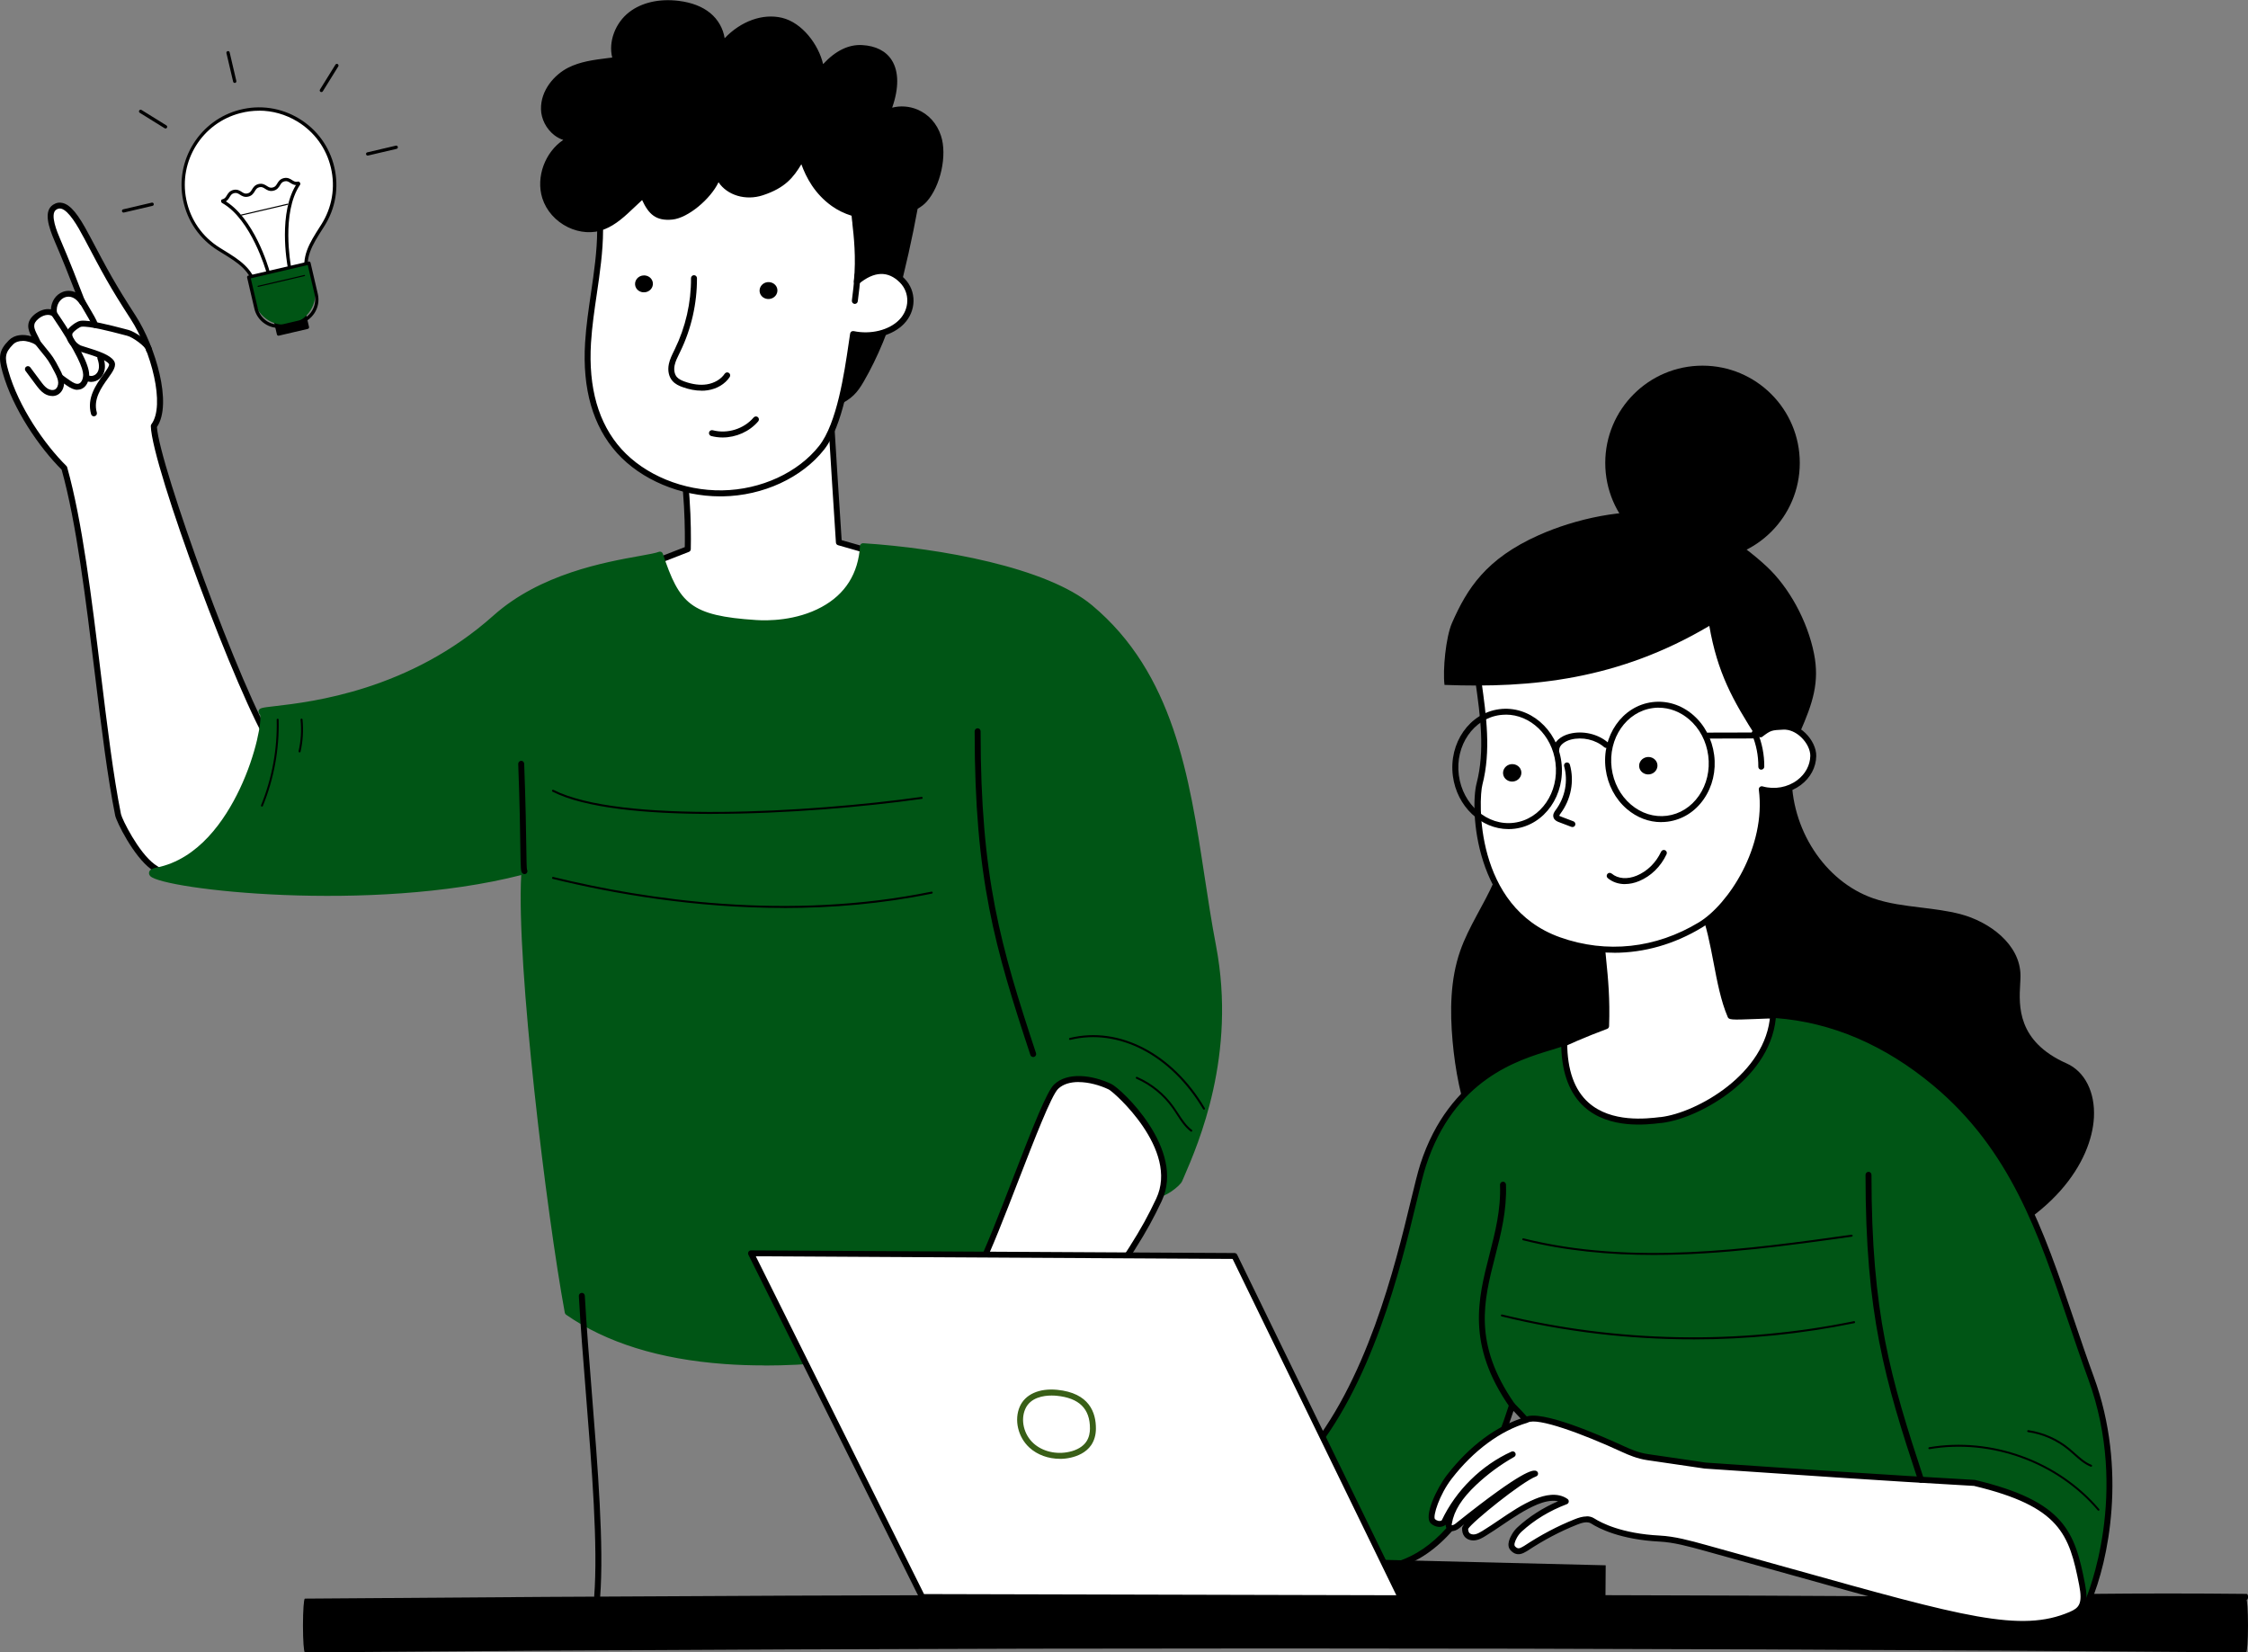
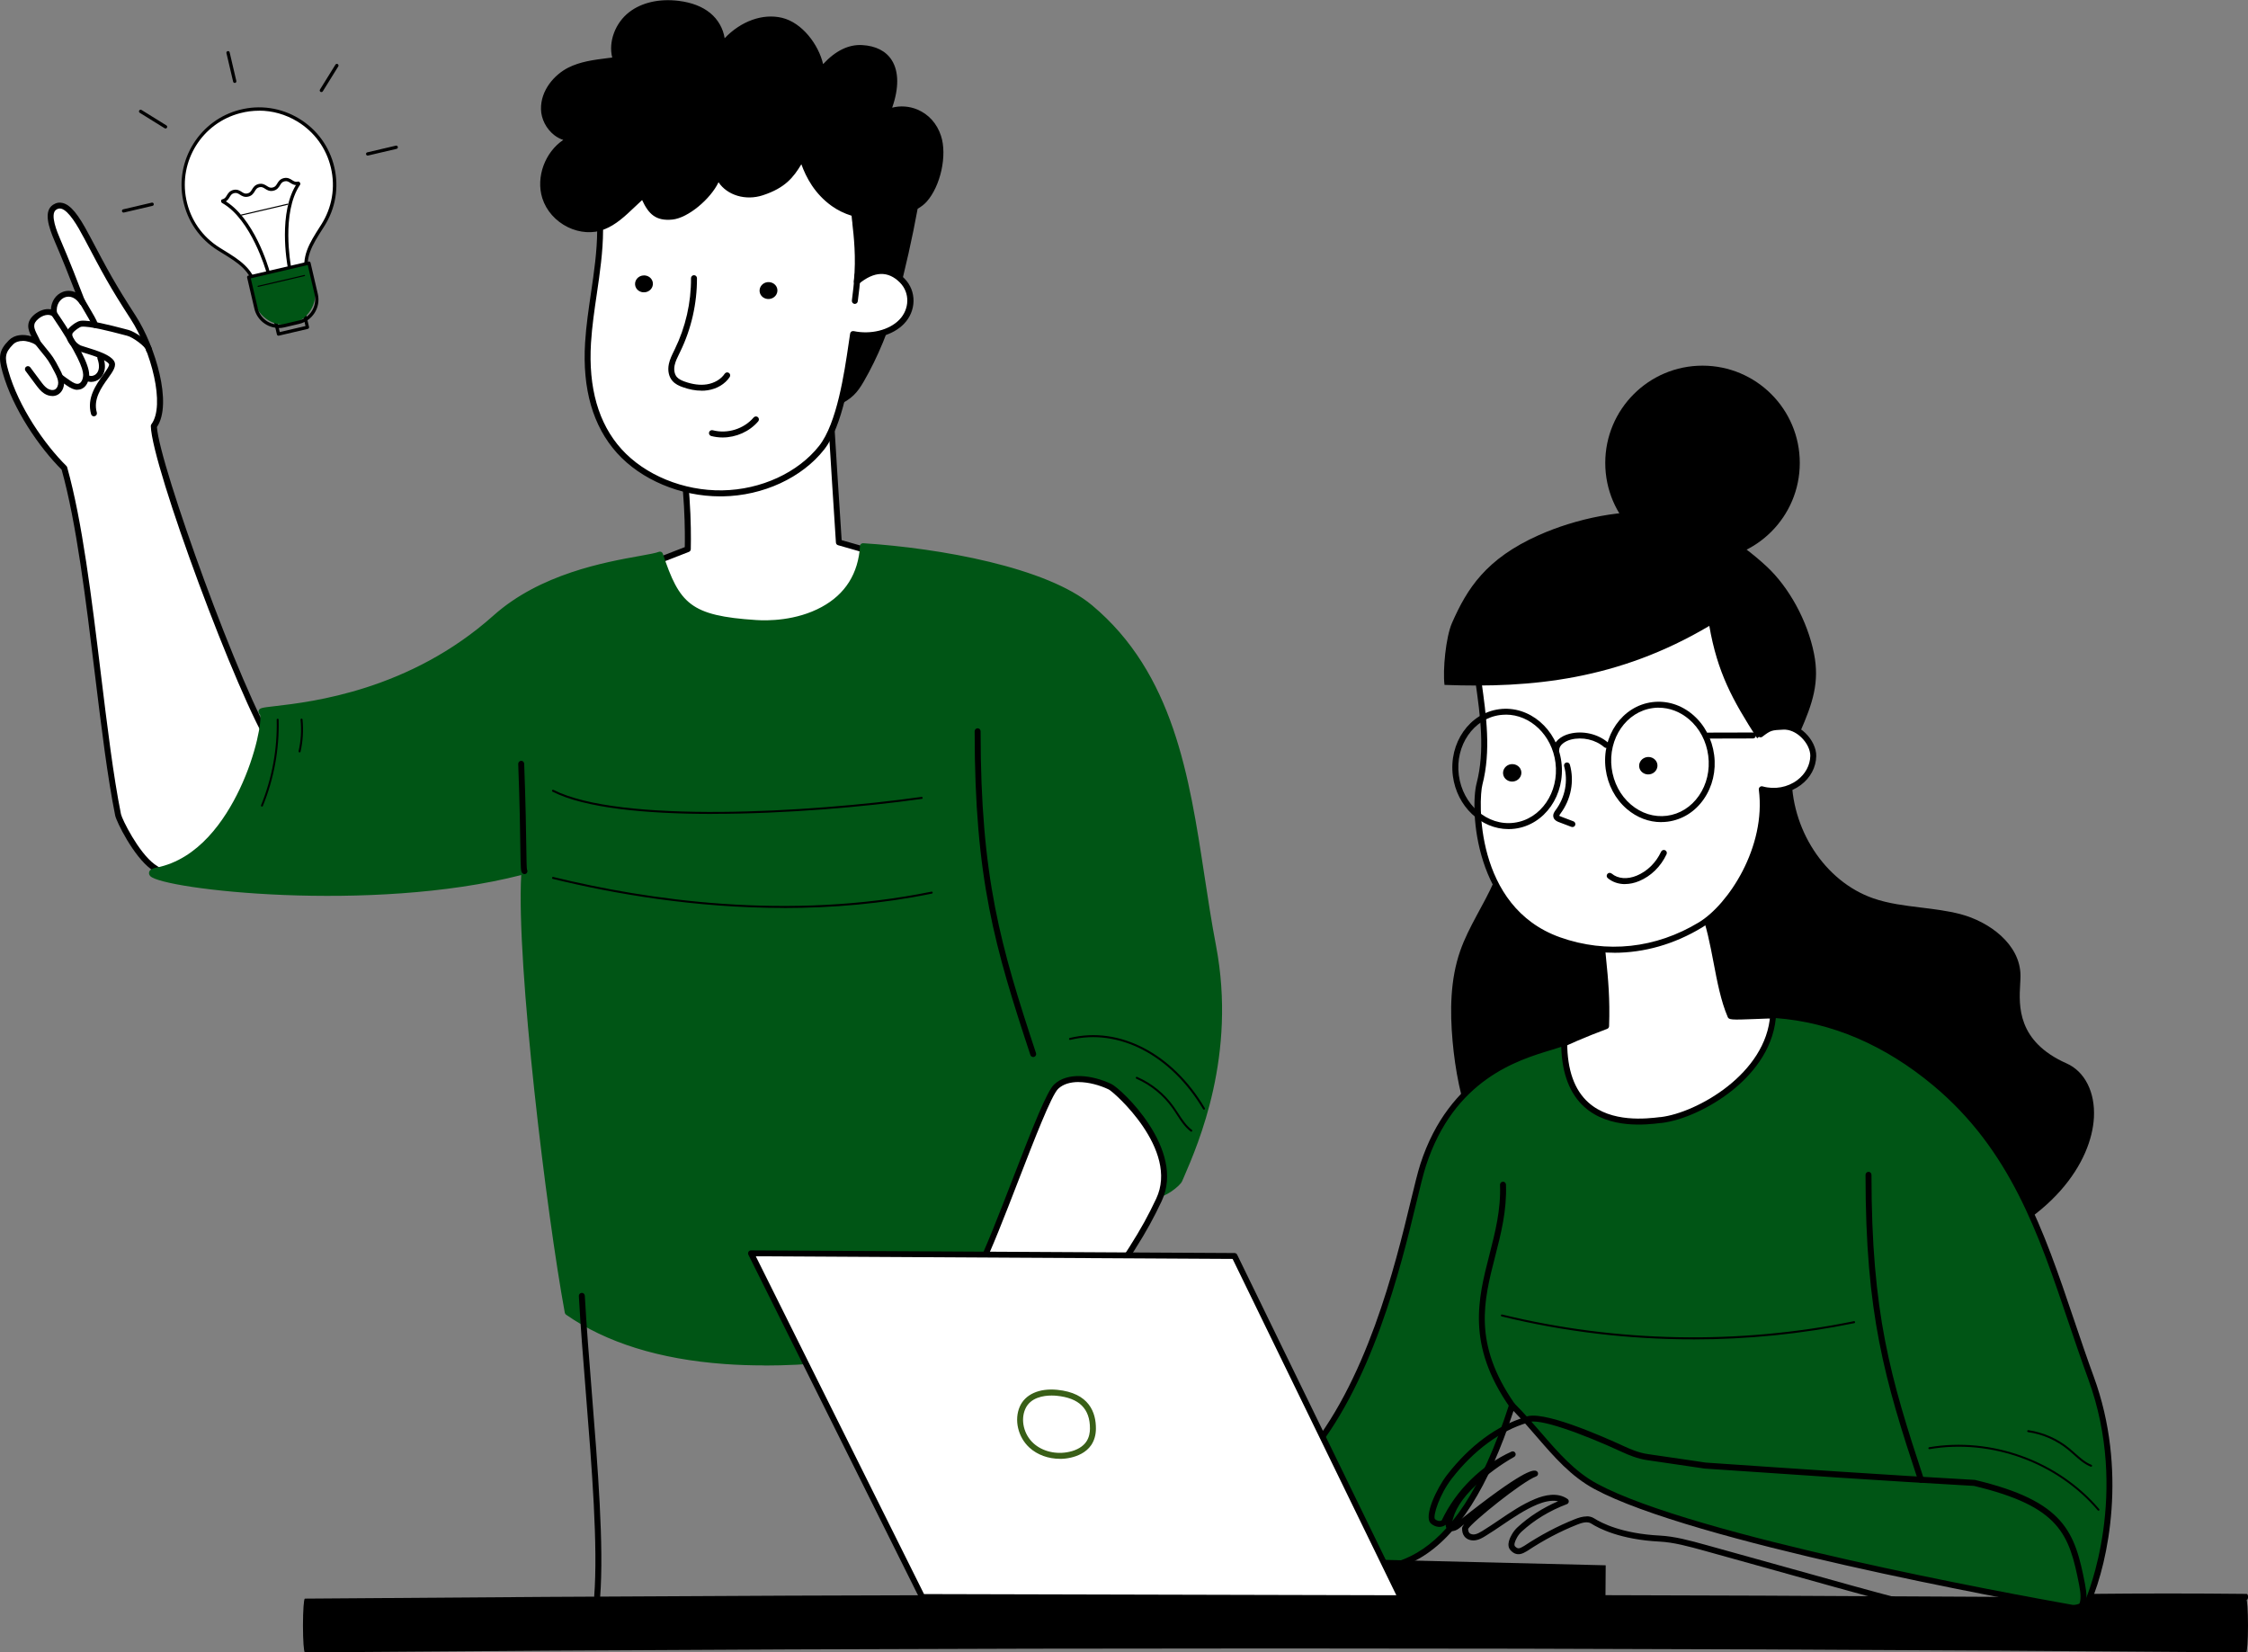
<svg xmlns="http://www.w3.org/2000/svg" id="Layer_2" data-name="Layer 2" viewBox="0 0 400.08 294.05">
  <rect x="0" y="0" width="400.08" height="294.05" fill="#808080" stroke="none" />
  <defs>
    <style>
      .cls-1 {
        fill: #fff;
      }

      .cls-2 {
        fill: #395f17;
      }

      .cls-3 {
        fill: #005515;
      }
    </style>
  </defs>
  <g id="OBJECTS">
    <g>
      <g>
        <g>
          <path class="cls-1" d="M120.76,78.53c2,8.59,1.63,19.19,1.63,19.19l-7.78,3.02s-4.77,19.61,25.29,13.6c5.84-1.17,22.75-14.01,22.75-14.01l-13.37-3.82s-1.28-19.43-1.79-29.09c-7.03,3.27-18.3,8.47-26.73,11.11Z" />
          <path d="M129.65,116.02c-5.8,0-10.08-1.41-12.77-4.21-4.34-4.52-2.85-10.92-2.78-11.19.04-.17.16-.31.32-.37l7.45-2.89c.04-1.9.13-11.15-1.63-18.7-.06-.27.09-.54.36-.63,8.72-2.72,20.84-8.37,26.66-11.08.16-.07.35-.06.5.03.15.09.25.25.26.43.46,8.81,1.59,25.97,1.77,28.71l13.01,3.72c.19.06.34.21.38.41.04.2-.04.4-.2.52-.69.53-17.07,12.93-22.96,14.1-3.86.77-7.32,1.16-10.36,1.16ZM115.08,101.13c-.22,1.21-.89,6.34,2.58,9.95,3.84,3.99,11.29,4.91,22.15,2.74,4.91-.98,18.18-10.67,21.68-13.27l-12.34-3.53c-.22-.06-.37-.25-.38-.48-.01-.19-1.22-18.53-1.75-28.31-5.97,2.78-17.22,7.97-25.62,10.65,1.87,8.47,1.54,18.75,1.54,18.85,0,.21-.14.4-.34.48l-7.51,2.92ZM122.39,97.72h0,0Z" />
        </g>
        <g>
          <path d="M102.34,24.45c-2.75.66-5.49-2.12-5.54-5.06-.05-2.94,2.01-5.6,4.54-6.89,2.53-1.29,5.45-1.44,8.3-1.85-1.07-2.85.28-6.28,2.65-8.1,2.37-1.83,5.49-2.26,8.41-1.9,1.91.23,3.84.81,5.35,2.06,1.51,1.24,2.54,3.25,2.46,5.39,2.55-3.21,6.66-5.37,10.53-4.44,3.88.93,6.8,5.66,7.09,8.92,1.89-2.31,4.35-4.22,7.26-4.06,5.76.31,7.06,5.21,4.47,11.51,3.07-1.51,7.64-.19,9.1,4.27,1.09,3.32-.13,8.6-2.44,11.2-.4.45-.98.89-1.69,1.29-.9,4.93-2.02,10.09-3.72,16.6-1.23,4.7-3.35,9.91-5.84,14.2-1.17,2.02-2.08,2.99-4.44,4.09-.13-2.04-2.26-3.05-2.59-5.08-.41-2.5,1.2-4.69-.3-6.91-2.87-4.21-4.82-8.83-5.73-13.57-.75-3.89-.78-7.99,1.06-11.58.65-1.28,1.59-2.48,2.72-3.51-.51-1.01-.9-2.04-1.22-3.05-1.69,2.9-2.92,4.89-7.15,6.28-3.09,1.01-6.75-.22-7.79-3.16-.66,2.97-5.27,7.16-8.18,7.46-2.9.29-3.99-1.04-5.16-3.83-2.58,2.28-4.51,4.61-7.13,5.61-4.02,1.52-8.99-.99-10.32-5.22-1.33-4.23,1.23-9.36,5.32-10.66Z" />
          <path d="M148.82,72.21c-.09,0-.19-.02-.27-.07-.15-.09-.25-.25-.26-.42-.06-.9-.6-1.6-1.18-2.34-.6-.78-1.22-1.58-1.4-2.69-.18-1.08-.01-2.07.15-3.03.22-1.34.42-2.5-.37-3.66-2.92-4.3-4.88-8.93-5.82-13.77-.92-4.77-.56-8.66,1.11-11.92.62-1.21,1.5-2.38,2.55-3.39-.25-.53-.48-1.08-.7-1.67-1.41,2.35-2.89,4.22-6.86,5.52-3.09,1.01-6.35-.02-7.88-2.32-1.42,2.99-5.43,6.36-8.2,6.64-2.94.3-4.25-.97-5.4-3.47-.44.4-.86.8-1.27,1.19-1.76,1.67-3.41,3.24-5.49,4.03-2,.76-4.36.61-6.45-.41-2.2-1.07-3.86-2.95-4.56-5.15-1.2-3.82.53-8.25,3.73-10.38-.55-.17-1.09-.46-1.6-.85-1.43-1.11-2.34-2.88-2.37-4.63-.06-3.36,2.38-6.12,4.83-7.37,2.15-1.09,4.56-1.4,6.89-1.69.32-.04.64-.08.96-.12-.71-2.78.52-6.15,3.02-8.08,2.23-1.72,5.35-2.43,8.8-2.01,2.33.29,4.22,1.02,5.62,2.17,1.39,1.14,2.3,2.75,2.57,4.48,2.89-3.04,6.78-4.45,10.21-3.63,3.6.86,6.51,4.79,7.31,8.24,2.2-2.38,4.53-3.52,6.94-3.39,2.42.13,4.25,1.06,5.28,2.69,1.27,2.01,1.29,4.98.07,8.45,1.45-.38,3.06-.27,4.51.34,1.98.84,3.47,2.49,4.18,4.67,1.13,3.45-.06,8.92-2.55,11.72-.4.45-.94.87-1.61,1.27-.96,5.24-2.13,10.46-3.68,16.39-1.26,4.82-3.41,10.04-5.9,14.33-1.17,2.02-2.13,3.12-4.68,4.31-.07.03-.15.05-.22.05ZM142.75,27.44s.04,0,.06,0c.21.02.38.17.45.37.35,1.11.74,2.08,1.19,2.98.11.21.06.47-.12.63-1.09.99-1.99,2.15-2.61,3.36-1.55,3.04-1.88,6.71-1.01,11.24.91,4.7,2.81,9.2,5.65,13.37,1.02,1.51.78,2.99.54,4.43-.15.88-.3,1.78-.15,2.69.14.84.65,1.51,1.2,2.21.51.65,1.03,1.33,1.27,2.17,1.84-.96,2.61-1.9,3.59-3.57,2.44-4.21,4.55-9.33,5.79-14.06,1.56-6,2.74-11.26,3.71-16.56.03-.16.12-.29.26-.37.66-.37,1.2-.78,1.56-1.18,2.23-2.51,3.34-7.6,2.33-10.68-.61-1.88-1.89-3.31-3.58-4.02-1.57-.66-3.36-.64-4.78.06-.2.1-.43.06-.6-.09-.16-.15-.21-.39-.13-.59,1.49-3.62,1.64-6.66.43-8.58-.85-1.35-2.34-2.09-4.44-2.2-2.33-.13-4.62,1.17-6.82,3.87-.14.17-.36.23-.57.17-.21-.06-.35-.24-.37-.46-.26-2.92-2.93-7.56-6.69-8.46-3.38-.81-7.3.86-9.99,4.25-.14.18-.38.25-.6.17-.21-.08-.35-.29-.35-.52.07-1.85-.8-3.76-2.26-4.97-1.24-1.03-2.95-1.68-5.08-1.94-3.17-.39-6.01.25-8.02,1.8-2.34,1.81-3.41,5.03-2.48,7.5.06.15.04.32-.04.46-.08.14-.22.23-.38.26-.53.08-1.06.14-1.59.21-2.34.3-4.56.57-6.54,1.58-2.15,1.1-4.3,3.5-4.25,6.41.03,1.44.78,2.9,1.96,3.81.92.71,1.96.97,2.93.74.28-.07.56.1.63.37.08.28-.08.56-.35.65-3.8,1.2-6.22,6.05-4.98,9.99.61,1.93,2.07,3.57,4.01,4.52,1.84.89,3.88,1.03,5.61.37,1.88-.71,3.39-2.15,5.14-3.81.58-.55,1.19-1.13,1.84-1.7.13-.11.3-.16.47-.12.17.04.3.15.37.31,1.11,2.64,2.04,3.77,4.61,3.5,2.71-.27,7.1-4.29,7.71-7.04.05-.23.25-.4.49-.41.24-.02.45.13.53.35.98,2.77,4.47,3.7,7.13,2.83,4.13-1.35,5.27-3.32,6.86-6.04.1-.16.27-.26.46-.26Z" />
        </g>
        <g>
          <path class="cls-1" d="M106.8,40.96c0-.15,0-.3,0-.46.18-.05.35-.11.53-.17,2.63-1,4.56-3.32,7.13-5.61,1.17,2.78,2.26,4.12,5.16,3.83,2.9-.29,7.52-4.49,8.18-7.46,1.04,2.94,4.71,4.17,7.79,3.16,4.23-1.39,5.46-3.38,7.15-6.28.92,2.9,2.42,5.99,5.59,8.26,1.16.83,2.42,1.4,3.72,1.75.05.57.1,1.12.16,1.65.22,1.95.73,6.2.28,10.49,3.29-2.73,6.02-2.27,8.06-.21,2.04,2.07,1.88,5.33-.12,7.37-2,2.03-5.51,2.81-8.6,2.15-.8,5.2-1.99,15.61-5.61,20.21-3.84,4.89-10.63,8.03-17.66,8.14-7.02.12-14.09-2.79-18.38-7.55-4.86-5.41-5.95-12.56-5.54-19.26.41-6.7,2.13-13.31,2.15-20.03Z" />
          <path d="M128.16,88.33c-7.05,0-14.05-2.94-18.36-7.72-4.27-4.75-6.18-11.36-5.67-19.65.18-2.94.62-5.9,1.04-8.77.54-3.68,1.1-7.48,1.11-11.23,0-.15,0-.31,0-.46,0-.23.16-.44.38-.5.16-.05.33-.1.49-.16,1.88-.71,3.39-2.15,5.14-3.81.58-.55,1.19-1.13,1.84-1.7.13-.11.3-.16.47-.12.17.04.3.15.37.31,1.11,2.64,2.03,3.77,4.61,3.5,2.71-.27,7.1-4.29,7.71-7.04.05-.23.25-.4.49-.41.24-.02.45.13.53.35.98,2.77,4.47,3.7,7.13,2.83,4.13-1.35,5.27-3.32,6.86-6.04.11-.18.31-.28.52-.26.21.02.38.17.45.37.73,2.29,2.08,5.62,5.4,7.99,1.05.75,2.24,1.31,3.55,1.67.21.06.37.25.39.47.05.64.1,1.16.16,1.63v.13c.22,1.83.64,5.45.38,9.29,2.83-1.89,5.57-1.71,7.81.56,2.21,2.23,2.15,5.8-.12,8.11-1.94,1.98-5.31,2.91-8.53,2.4-.06.38-.12.79-.18,1.22-.85,5.76-2.12,14.46-5.45,18.7-3.95,5.03-10.87,8.23-18.07,8.34-.14,0-.28,0-.42,0ZM107.33,40.89s0,.05,0,.07h0c-.01,3.83-.58,7.67-1.12,11.38-.42,2.84-.85,5.78-1.03,8.68-.49,8,1.33,14.35,5.4,18.87,4.19,4.66,11.08,7.48,17.97,7.37,6.89-.11,13.5-3.16,17.25-7.94,3.15-4.02,4.46-12.89,5.24-18.2.09-.64.18-1.23.26-1.76.02-.14.1-.27.22-.36.12-.08.27-.11.41-.08,3.04.64,6.3-.16,8.11-2.01,1.86-1.9,1.92-4.81.13-6.62-2.11-2.13-4.58-2.05-7.34.24-.17.14-.4.16-.59.06-.19-.1-.3-.31-.28-.52.44-4.14-.03-8.26-.26-10.25v-.13c-.06-.39-.1-.81-.14-1.3-1.29-.4-2.48-.98-3.53-1.73-3.06-2.19-4.56-5.1-5.41-7.43-1.41,2.34-2.89,4.22-6.86,5.52-3.09,1.01-6.35-.02-7.88-2.32-1.42,2.99-5.43,6.36-8.2,6.64-2.94.3-4.25-.97-5.4-3.47-.44.4-.86.8-1.27,1.19-1.76,1.67-3.41,3.24-5.49,4.03-.06.02-.13.05-.19.07ZM106.8,40.96h0,0Z" />
        </g>
        <path d="M113.03,50.69c-.09-.83.54-1.58,1.41-1.67.87-.1,1.66.49,1.75,1.32.09.83-.54,1.58-1.41,1.67-.87.1-1.66-.49-1.75-1.32Z" />
        <path d="M135.19,51.88c-.09-.83.54-1.58,1.41-1.67s1.66.49,1.75,1.32c.09.83-.54,1.58-1.41,1.67-.87.1-1.66-.49-1.75-1.32Z" />
        <path d="M128.6,77.85c-.68,0-1.37-.09-2.03-.26-.28-.08-.45-.37-.38-.65.07-.28.37-.45.65-.38,2.61.69,5.54-.22,7.29-2.27.19-.22.53-.25.75-.06.22.19.25.53.06.75-1.56,1.83-3.95,2.87-6.34,2.87Z" />
        <path d="M124.83,69.52c-1.05,0-2.17-.21-3.34-.63-.62-.22-1.32-.53-1.82-1.11-.65-.75-.88-1.85-.63-3.02.18-.83.55-1.58.9-2.3l.16-.33c1.91-3.91,2.91-8.28,2.88-12.63,0-.29.23-.53.53-.53h0c.29,0,.53.24.53.53.02,4.51-1.01,9.05-2.99,13.1l-.16.33c-.34.69-.67,1.35-.82,2.05-.18.83-.03,1.62.39,2.11.35.4.89.63,1.38.81,1.43.51,2.75.68,3.94.5,1.35-.21,2.55-.92,3.2-1.9.16-.24.49-.31.74-.14.24.16.31.49.14.74-.83,1.24-2.26,2.1-3.92,2.35-.36.06-.74.08-1.12.08Z" />
        <path d="M152.14,54.08s-.05,0-.07,0c-.29-.04-.49-.3-.46-.6.24-1.83.33-2.81.49-4.57.03-.29.28-.51.58-.48.29.03.51.29.48.58-.16,1.78-.25,2.76-.5,4.61-.04.27-.26.46-.53.46Z" />
-         <path d="M101.12,36.49s-.09-.02-.13-.05c-1.5-1.54-2.05-3.95-1.37-5.99.03-.09.13-.14.22-.11.09.03.14.13.11.22-.64,1.92-.13,4.18,1.28,5.63.07.07.07.18,0,.25-.03.03-.08.05-.12.05Z" />
        <path d="M159.73,34.42s-.1-.02-.13-.06c-.06-.07-.06-.19.02-.25,2.53-2.23,3.52-6.02,2.41-9.21-.03-.09.02-.19.11-.23.09-.03.19.02.23.11,1.16,3.32.13,7.26-2.51,9.59-.03.03-.08.04-.12.04Z" />
      </g>
      <g>
        <g>
          <path class="cls-1" d="M21.02,145.01c-3.29-16.33-5.01-45.45-9.58-61.71-4.29-4.24-8.74-11.02-10.47-17.18-.7-2.51-.68-3.53,1-5.21,1.22-1.23,3.37-.82,4.73.02-.62-1.58-2.12-3.01-.16-4.61.88-.72,2.13-1.1,3.09-.48-.5-3.19,3.07-5.06,5.05-1.99-1.51-3.94-2.89-7.47-4.46-11.11-.97-2.25-1.9-4.95-.49-5.86,1.81-1.17,3.63,1.35,5.64,5.14,3.42,6.48,4.55,8.64,8.34,14.48,3.56,5.5,6.44,15.62,3.67,19.34.17,6.6,15.28,47.9,21.18,57.03,2.15,3.33-.65,5.49-2.12,9.18-1.77,4.45-8.64,20-19.24,12.19-3-2.21-5.99-8.26-6.19-9.24Z" />
          <path d="M32.98,156.94c-2.01,0-4.05-.76-6.09-2.26-3.15-2.32-6.17-8.46-6.39-9.56h0c-1.37-6.79-2.46-15.7-3.61-25.14-1.61-13.24-3.28-26.93-5.92-36.4-3.92-3.9-8.66-10.73-10.51-17.31-.76-2.69-.7-3.89,1.13-5.73,1.01-1.02,2.58-1.12,3.99-.69-.59-1.16-1.09-2.55.62-3.94.72-.58,1.81-1.07,2.86-.86.07-1.41.86-2.62,2.1-3.1.64-.25,1.45-.29,2.25.06-1.12-2.9-2.33-5.95-3.67-9.06-1.12-2.59-2.02-5.4-.29-6.52.55-.36,1.14-.46,1.74-.3,1.38.36,2.73,1.99,4.65,5.64l.08.14c3.36,6.37,4.5,8.51,8.24,14.3,3.46,5.35,6.59,15.62,3.77,19.78.41,6.7,15.08,47.29,21.09,56.58,1.72,2.66.55,4.73-.68,6.92-.48.86-.99,1.74-1.38,2.75-1.84,4.64-5.82,12.68-11.73,14.37-.74.21-1.48.32-2.23.32ZM4.03,60.67c-.65,0-1.26.18-1.69.61-1.5,1.51-1.53,2.31-.86,4.69,1.81,6.45,6.5,13.16,10.33,16.94.07.06.11.15.14.23,2.69,9.55,4.37,23.35,5.99,36.69,1.15,9.41,2.23,18.3,3.59,25.05h0c.18.88,3.1,6.8,5.98,8.92,2.53,1.86,5.02,2.46,7.4,1.78,5.47-1.57,9.26-9.28,11.03-13.74.43-1.07.97-2.03,1.45-2.88,1.21-2.15,2.09-3.7.72-5.82-5.78-8.94-21.09-50.18-21.27-57.31,0-.12.03-.23.1-.33,2.5-3.35.02-12.99-3.69-18.73-3.77-5.82-4.9-7.98-8.28-14.38l-.08-.14c-1.07-2.03-2.65-4.76-3.98-5.11-.31-.08-.6-.03-.9.17-1.21.78.22,4.11.69,5.21,1.66,3.86,3.13,7.63,4.47,11.13.1.25-.01.54-.26.66-.24.12-.54.04-.69-.19-.72-1.12-1.73-1.57-2.7-1.2-.83.32-1.62,1.33-1.38,2.81.03.21-.06.41-.23.53-.17.11-.4.12-.58,0-.75-.48-1.78-.12-2.47.45-1.15.94-.85,1.66-.18,2.97.17.33.35.68.49,1.04.08.21.02.45-.15.6-.18.15-.42.16-.62.05-.7-.43-1.58-.71-2.39-.71Z" />
        </g>
        <path d="M9.31,70.47c-.48,0-.99-.15-1.45-.45-.63-.41-1.08-1.02-1.48-1.55l-1.84-2.47c-.17-.24-.13-.57.11-.74.23-.17.57-.13.74.11l1.84,2.47c.36.48.73.98,1.21,1.29.45.29.97.36,1.33.18.43-.23.61-.81.59-1.26-.03-.6-.31-1.18-.59-1.73-1.05-2.05-1.35-2.4-2.22-3.46-.33-.39-.73-.89-1.28-1.59-.18-.23-.14-.56.09-.74.23-.18.56-.14.74.09.54.69.94,1.18,1.26,1.57.9,1.09,1.24,1.5,2.34,3.65.32.62.67,1.36.7,2.17.04.98-.41,1.86-1.16,2.25-.29.15-.61.22-.95.22Z" />
        <path d="M13.78,69.37c-.67,0-1.29-.35-1.83-.72-.52-.35-1.03-.72-1.53-1.1-.23-.18-.28-.51-.1-.74.18-.23.51-.28.74-.1.48.37.98.72,1.48,1.06.49.33,1,.62,1.44.51.54-.14.82-.91.82-1.59,0-1.06-.96-3.71-5.48-10.37l-.13-.19c-.16-.24-.1-.57.14-.74.24-.16.57-.1.74.14l.13.18c3.81,5.6,5.66,9.18,5.67,10.96,0,1.09-.49,2.33-1.61,2.62-.16.04-.32.06-.47.06Z" />
        <path d="M16.72,74.09c-.23,0-.44-.15-.51-.39-.81-2.87.9-5.25,2.15-7,.5-.7,1.19-1.66,1.04-1.91-.48-.81-3.14-1.61-4.41-2-.72-.22-1.04-.32-1.23-.43-1.34-.78-1.78-1.68-1.91-2.3-.11-.54-.03-1.08.23-1.43.35-.49,1.53-1.47,2.31-1.55,1.57-.17,5.31.81,7.55,1.39.38.1.7.18.95.25.97.24,4.05,2.11,4.15,3.49.02.29-.2.55-.49.57-.29.02-.55-.2-.57-.49-.04-.57-2.3-2.28-3.35-2.54-.26-.06-.59-.15-.96-.25-2.02-.53-5.8-1.51-7.17-1.36-.33.04-1.26.71-1.56,1.12-.05.08-.11.3-.05.59.07.33.35.98,1.4,1.6.1.05.58.2,1,.33,2.18.66,4.37,1.4,5.01,2.47.51.85-.19,1.83-1.08,3.07-1.19,1.66-2.66,3.72-1.99,6.09.08.28-.08.58-.37.65-.05.01-.1.02-.14.02Z" />
        <path d="M16.91,58.35c-.22,0-.43-.14-.5-.37-.19-.59-.92-1.82-1.51-2.81-.31-.52-.6-1.01-.8-1.38-.14-.26-.04-.58.22-.72.26-.14.58-.04.72.22.19.35.47.83.78,1.34.65,1.09,1.38,2.32,1.61,3.03.09.28-.06.58-.34.67-.05.02-.11.03-.16.03Z" />
        <path d="M16.22,67.97c-.28,0-.55-.06-.79-.18-.26-.13-.37-.45-.24-.71.13-.26.45-.37.71-.24.27.13.78.08,1.18-.27.6-.54.7-1.53.27-2.72-.1-.28.04-.58.32-.68.28-.1.58.04.68.32.82,2.3-.12,3.47-.56,3.86-.44.4-1.01.61-1.55.61Z" />
      </g>
      <g>
        <path class="cls-3" d="M215.91,168.38c-4.18-21.96-4.21-45.53-21.9-60.29-8.49-7.09-28.62-10.15-40.42-10.9-.72,11.42-11.89,14.14-19.04,13.68-11.94-.77-14.06-3.11-17.1-12.18-2.68,1.07-18.8,1.88-29.27,11.23-19.44,17.36-43.2,15.75-41.56,16.82,1.48.96-3.83,25.19-18.65,28.17-7.79,1.56,35.61,7.99,65.37.11-1.12,15.57,4.48,61,7.71,78.49,31.04,21.65,94.88-2.83,94.88-2.83,0,0-4.88-14.37-4.88-25.21,0-5.38,12.61,6.53,15.11,6.97.83.15,3.43-1.7,3.76-2.48,2.1-4.91,9.84-21.39,6-41.59Z" />
        <path class="cls-3" d="M136.06,242.98c-2.46,0-4.83-.08-7.13-.25-11.54-.84-21.03-3.79-28.19-8.78-.11-.08-.19-.2-.22-.34-3.24-17.55-8.64-61.89-7.76-77.89-26.76,6.84-63.74,2.56-66.01.19-.21-.22-.28-.49-.2-.75.15-.48.75-.66,1.31-.77,7.46-1.49,12.16-8.42,14.8-13.97,2.99-6.29,3.98-12.37,3.61-13.28-.3-.24-.26-.54-.24-.63.12-.53.55-.58,2.91-.85,6.54-.76,23.92-2.77,38.89-16.13,8.29-7.41,19.84-9.49,26.05-10.6,1.59-.29,2.85-.51,3.38-.73.14-.05.29-.05.42.01s.23.17.28.31c2.98,8.9,4.87,11.06,16.63,11.82,1.98.13,7.08.16,11.64-2.32,4.22-2.29,6.52-5.95,6.83-10.86,0-.14.07-.27.18-.36.11-.09.25-.14.38-.13,13.75.88,32.67,4.3,40.72,11.03,14.52,12.12,17.32,30.44,20.02,48.15.63,4.1,1.27,8.34,2.06,12.45,3.7,19.44-3.14,35.21-5.71,41.15-.12.27-.22.52-.32.74-.4.93-3.21,2.99-4.34,2.79-.91-.16-2.61-1.37-5.3-3.33-2.87-2.09-7.68-5.6-8.91-4.96-.18.09-.28.36-.28.8,0,10.62,4.8,24.89,4.85,25.04.09.27-.05.56-.31.67-.16.06-16.24,6.18-35.9,9.56-8.68,1.49-16.77,2.24-24.16,2.24ZM101.53,233.2c15.89,10.94,40.56,9.58,58.49,6.49,17.69-3.04,32.45-8.3,35.24-9.33-.85-2.62-4.75-15.21-4.75-24.89,0-1.08.46-1.55.86-1.74,1.68-.86,5.21,1.55,10.02,5.05,2.04,1.48,4.14,3.02,4.86,3.14.57.08,2.91-1.53,3.18-2.17.1-.22.2-.47.32-.75,2.54-5.86,9.28-21.41,5.64-40.53-.79-4.13-1.44-8.38-2.06-12.49-2.8-18.32-5.44-35.63-19.65-47.49-7.76-6.48-26.05-9.82-39.59-10.75-.47,4.97-3,8.84-7.34,11.2-4.8,2.61-10.14,2.58-12.22,2.45-11.84-.76-14.36-3.13-17.4-12.04-.7.19-1.74.38-3.06.61-6.1,1.1-17.46,3.14-25.53,10.35-15.21,13.59-32.84,15.63-39.47,16.39-.68.08-1.33.15-1.75.22.13.55.15,1.61-.25,3.69-1.44,7.55-7.26,22.46-18.99,24.81-.03,0-.06.01-.09.02,4.69,1.97,39.57,5.85,65.21-.94.17-.04.34,0,.47.1.13.11.2.28.19.45-1.09,15.2,4.37,60.21,7.66,78.14ZM46.26,127.11h0s0,0,0,0Z" />
      </g>
      <path d="M183.88,188.1c-.22,0-.43-.14-.5-.36-6.33-19.18-9.92-31.31-9.92-57.61,0-.29.24-.53.53-.53s.53.24.53.53c0,26.14,3.56,38.2,9.86,57.28.09.28-.06.58-.34.67-.06.02-.11.03-.17.03Z" />
      <path d="M93.34,155.55c-.13,0-.25-.04-.35-.14-.31-.28-.32-.58-.38-4.46-.04-2.88-.11-7.7-.38-15.01-.01-.29.22-.54.51-.55.3-.02.54.22.55.51.27,7.33.34,12.15.38,15.04.03,2.08.05,3.48.12,3.81.12.19.1.45-.06.63-.1.12-.25.18-.4.18ZM93.7,154.62s0,0,0,0c0,0,0,0,0,0Z" />
      <path d="M126.79,144.84c-11.92,0-22.74-1.05-28.45-3.96-.09-.04-.12-.15-.08-.24.04-.09.15-.12.24-.08,11.78,6,45.63,4.04,65.51,1.25.09-.01.19.05.2.15.01.1-.05.19-.15.2-10.33,1.45-24.43,2.67-37.27,2.67Z" />
      <path d="M139.51,161.57c-15.82,0-30.28-2.52-41.13-5.17-.09-.02-.15-.12-.13-.21.02-.09.12-.15.21-.13,16.64,4.07,41.83,7.82,67.32,2.61.1-.02.19.04.21.14.02.1-.04.19-.14.21-8.93,1.83-17.83,2.56-26.34,2.56Z" />
      <path d="M214.27,197.47c-.06,0-.12-.03-.15-.09-5.7-9.6-14.98-14.44-23.65-12.33-.09.02-.19-.03-.21-.13-.02-.09.03-.19.13-.21,8.82-2.16,18.26,2.75,24.04,12.49.05.08.02.19-.06.24-.03.02-.06.02-.09.02Z" />
      <path d="M212.02,201.39s-.07-.01-.11-.04c-1.06-.8-1.79-1.93-2.5-3.03-.25-.38-.5-.78-.77-1.15-1.62-2.28-3.83-4.08-6.4-5.21-.09-.04-.13-.14-.09-.23.04-.09.14-.13.23-.09,2.62,1.15,4.89,2.99,6.54,5.33.27.38.53.78.78,1.16.69,1.07,1.41,2.17,2.42,2.94.08.06.09.17.03.25-.03.05-.09.07-.14.07Z" />
      <path d="M46.63,143.54s-.05,0-.07-.01c-.09-.04-.13-.14-.1-.23,1.96-4.79,2.92-10.05,2.78-15.22,0-.1.07-.18.17-.18.1,0,.18.07.18.17.14,5.22-.83,10.53-2.81,15.36-.03.07-.09.11-.16.11Z" />
      <path d="M53.31,133.88s-.03,0-.04,0c-.1-.02-.15-.12-.13-.21.42-1.84.54-3.73.35-5.6,0-.1.06-.18.16-.19.1-.01.18.06.19.16.19,1.92.07,3.84-.35,5.72-.02.08-.09.14-.17.14Z" />
      <path d="M399.74,294.05h0c-114.63-.94-230.87-.94-345.48,0-.19,0-.34-2.14-.34-4.78,0-2.64.15-4.78.34-4.79,114.62-.94,230.85-.94,345.48,0,.19,0,.34,2.14.34,4.79,0,2.64-.15,4.78-.34,4.78Z" />
      <g>
        <path class="cls-1" d="M187.96,193.38c2.31-2.22,6.7-1.38,9.6,0,1.43.68,12.89,11.28,8.7,20.15-3.6,7.63-5.98,10.51-25.06,38.71-.71,1.05-1.45,2.13-2.52,2.8-3.42,2.12-7.89-1.15-9.37-4.9-3.14-7.93,1.04-16.69,4.89-24.3,3.9-7.71,11.45-30.23,13.77-32.45Z" />
        <path d="M176.32,256.24c-.6,0-1.22-.1-1.85-.31-2.38-.79-4.65-3.03-5.66-5.59-3.33-8.43,1.43-17.85,4.91-24.74,1.71-3.39,4.16-9.72,6.53-15.85,3.71-9.6,6.06-15.52,7.34-16.75,2.38-2.29,6.83-1.7,10.2-.1,1.78.85,13.29,11.65,8.95,20.85-2.87,6.07-4.98,9.17-15.13,24.1-2.66,3.91-5.97,8.77-9.97,14.69-.7,1.04-1.49,2.21-2.68,2.95-.8.5-1.69.75-2.63.75ZM191.96,192.55c-1.44,0-2.74.35-3.64,1.21h0c-1.2,1.16-4.19,8.89-7.09,16.37-2.38,6.15-4.84,12.51-6.58,15.94-3.39,6.7-8.03,15.88-4.87,23.87.9,2.28,2.92,4.28,5.01,4.98.91.3,2.27.49,3.59-.33,1-.62,1.72-1.69,2.37-2.64,4-5.92,7.31-10.78,9.97-14.69,10.11-14.86,12.22-17.96,15.05-23.95,4.12-8.72-7.54-19.01-8.45-19.44-1.62-.77-3.59-1.31-5.36-1.31ZM187.96,193.38h0,0Z" />
      </g>
      <g>
        <g>
          <path d="M318.34,137.59c-.22,9.68,5.7,19.57,14.85,22.76,4.98,1.74,10.44,1.49,15.54,2.82,5.1,1.33,10.3,5.17,10.34,10.45.02,3.5-1.97,11.45,8.52,16.1,8.65,3.84,6.59,24.61-20.21,33.35-8.21,2.68-2.92-4.06-11.45-5.37-8.43-1.3-16.07-6.06-21.89-12.3-5.81-6.24-9.93-13.88-13.13-21.78-3.69-9.1-6.27-19.15-3.99-28.7,2.28-9.55,10.7-18.18,21.42-17.33Z" />
          <path d="M344.31,224.23c-1.77,0-2.42-.96-3.11-2.33-.73-1.45-1.55-3.09-5.34-3.67-7.96-1.23-15.84-5.65-22.19-12.46-5.16-5.54-9.49-12.72-13.24-21.95-4.7-11.59-5.98-20.81-4.02-29.02,1.19-4.99,3.93-9.55,7.71-12.84,4.15-3.61,9.09-5.31,14.26-4.9.28.02.49.26.49.54-.23,9.88,5.87,19.24,14.49,22.25,2.72.95,5.67,1.3,8.51,1.65,2.31.28,4.69.57,6.99,1.16,5.14,1.34,10.7,5.35,10.73,10.96,0,.46-.03.98-.06,1.54-.21,3.8-.57,10.16,8.27,14.08,3.23,1.43,5.09,5.11,4.86,9.59-.4,7.77-7.22,18.91-25.12,24.75-1.39.45-2.43.65-3.24.65ZM316.89,138.06c-10.01,0-17.44,8.53-19.45,16.98-1.91,7.99-.65,17,3.97,28.38,3.69,9.11,7.96,16.18,13.03,21.62,6.19,6.64,13.85,10.95,21.58,12.14,4.33.67,5.37,2.73,6.13,4.24.78,1.55,1.21,2.41,5.08,1.15,17.39-5.67,24.01-16.36,24.39-23.79.21-4.04-1.41-7.32-4.23-8.57-9.51-4.22-9.13-11.04-8.9-15.11.03-.57.06-1.05.06-1.48-.03-5.05-5.18-8.69-9.94-9.94-2.23-.58-4.57-.86-6.85-1.14-2.9-.35-5.91-.71-8.74-1.7-8.9-3.1-15.23-12.62-15.21-22.76-.31-.02-.61-.02-.91-.02Z" />
        </g>
        <path d="M265.96,115.47c2.82,13.76,5.55,28.57-.08,41.43-1.83,4.18-4.49,7.99-6,12.3-1.79,5.12-1.84,10.69-1.36,16.1.92,10.22,3.99,20.7,11.18,28.02,7.18,7.32,19.2,10.51,28.07,5.35,7.78-4.53,11.33-14.27,10.84-23.26-.49-8.99-4.32-17.42-8.37-25.46-9.72-19.32-21.06-37.82-34.27-54.48Z" />
        <g>
          <path class="cls-1" d="M285.85,182.58c.25-7.33-.65-11.44-.95-16.93,2.96-1.48,6.16-2.51,9.43-3.04,1.47-.24,3.12-.33,4.25.56.71.56,4.06-2.4,4.41-1.59,2.39,5.6,2.59,13.58,4.98,19.18.18.43,8.55-.35,8.74.09.78,1.82.13,17-.45,17.39-30.61,20.35-45.36-8.76-45.36-8.76,0,0,5.55-3.4,14.95-6.9Z" />
          <path d="M295.65,206c-2.21,0-4.38-.28-6.49-.83-12.45-3.28-18.67-15.32-18.73-15.44-.12-.25-.04-.55.2-.69.06-.03,5.57-3.39,14.71-6.82.14-4.65-.2-8.02-.52-11.27-.17-1.67-.34-3.4-.44-5.25-.01-.21.1-.41.29-.5,3.02-1.51,6.24-2.55,9.58-3.09,1.46-.23,3.29-.37,4.61.62.32-.02,1.22-.55,1.77-.87,1.17-.69,1.86-1.07,2.4-.89.21.07.37.22.46.42,1.22,2.85,1.88,6.33,2.52,9.7.62,3.23,1.25,6.56,2.37,9.27.61.07,2.51,0,3.94-.06,4.39-.18,4.68-.12,4.89.37.55,1.3.39,7.57.32,9.46-.28,8.12-.76,8.44-.97,8.58-7.32,4.87-14.33,7.32-20.9,7.32ZM271.61,189.68c1.23,2.15,7.17,11.66,17.83,14.46,8.05,2.12,16.93,0,26.42-6.27.51-1.55,1-14.29.43-16.6-.64-.07-2.52,0-3.94.07-4.37.18-4.66.12-4.87-.37-1.22-2.85-1.88-6.33-2.52-9.7-.62-3.23-1.25-6.56-2.37-9.27-.34.11-.98.49-1.44.76-1.27.74-2.27,1.33-2.9.83-1-.79-2.58-.65-3.84-.45-3.12.5-6.13,1.46-8.96,2.84.1,1.69.25,3.23.41,4.86.34,3.37.68,6.86.51,11.77,0,.21-.14.4-.34.48-7.77,2.89-12.95,5.75-14.43,6.6ZM285.85,182.58h0,0Z" />
        </g>
        <g>
          <path class="cls-1" d="M262.79,118.85c.9,6.79,2.27,13.92.52,20.68-.96,3.69-.87,22.44,14.18,27.78,7.91,2.81,16.99,2.23,25.15-2.72,5.53-3.36,12.25-13.78,10.91-24.13,4.58,1.27,9.11-1.82,9.16-5.94.03-2.37-2.59-5.35-5.35-5.21-2.14.1-2.4.13-4.02,1.37-1.11-4.85-1.79-9.8-1.7-15.38-5.2-5.73-13.55-8.66-21.89-9.91-2.76-.41-5.59-.67-8.39-.32-8.01,1-19.48,6.81-18.56,13.78Z" />
          <path d="M287.23,169.54c-3.32,0-6.66-.57-9.93-1.73-15.03-5.34-15.68-23.9-14.51-28.41,1.52-5.84.65-12.02-.19-17.99-.12-.83-.23-1.66-.34-2.49h0c-.26-1.95.35-3.9,1.81-5.79,3.57-4.63,11.53-7.88,17.21-8.59,3.09-.39,6.19-.03,8.54.32,6.89,1.03,16.34,3.62,22.21,10.08.09.1.14.23.14.37-.08,4.79.4,9.41,1.51,14.46,1.19-.83,1.72-.89,3.66-.99,1.36-.07,2.81.54,3.97,1.67,1.21,1.17,1.95,2.73,1.93,4.08-.03,1.99-1.02,3.87-2.74,5.16-1.78,1.34-4.1,1.86-6.34,1.46.99,10.55-5.8,20.6-11.25,23.9-4.92,2.98-10.28,4.5-15.68,4.5ZM263.32,118.78c.11.82.23,1.65.34,2.48.85,6.08,1.73,12.36.16,18.4-.66,2.54-1.49,21.7,13.84,27.14,8.25,2.93,17.03,1.98,24.7-2.67,5.2-3.15,11.99-13.37,10.66-23.61-.02-.18.04-.35.18-.47.13-.12.32-.16.49-.11,2.14.6,4.45.18,6.17-1.11,1.45-1.09,2.29-2.66,2.32-4.32.01-1.07-.6-2.33-1.61-3.3-.96-.93-2.12-1.42-3.19-1.37-2.09.1-2.22.11-3.73,1.26-.14.11-.33.14-.5.08-.17-.06-.3-.2-.34-.38-1.23-5.38-1.78-10.25-1.71-15.3-5.66-6.12-14.77-8.59-21.44-9.59-2.28-.34-5.28-.69-8.25-.32-5.46.68-13.1,3.78-16.5,8.18-1.28,1.66-1.82,3.34-1.6,5h0Z" />
        </g>
        <path d="M295.64,146.3c-2.19,0-4.32-.81-6.1-2.33-2.07-1.77-3.41-4.31-3.78-7.14-.76-5.87,2.96-11.2,8.28-11.88,2.59-.33,5.16.46,7.25,2.25,2.07,1.77,3.41,4.31,3.78,7.14h0c.37,2.83-.29,5.62-1.84,7.86-1.56,2.26-3.85,3.68-6.44,4.02-.39.05-.77.07-1.15.07ZM295.2,125.93c-.34,0-.67.02-1.01.07-4.74.61-8.04,5.41-7.36,10.69.33,2.57,1.54,4.87,3.41,6.47,1.86,1.59,4.14,2.3,6.42,2.01,2.29-.3,4.31-1.56,5.7-3.57,1.4-2.02,1.99-4.55,1.66-7.12h0c-.33-2.57-1.54-4.87-3.41-6.47-1.58-1.35-3.47-2.07-5.41-2.07Z" />
        <path d="M268.46,147.54c-4.87,0-9.18-4.02-9.89-9.46-.76-5.87,2.96-11.2,8.28-11.88,5.32-.69,10.27,3.53,11.03,9.39h0c.76,5.87-2.96,11.2-8.28,11.88-.38.05-.76.07-1.14.07ZM267.99,127.18c-.33,0-.67.02-1,.06-4.74.61-8.05,5.41-7.36,10.7.68,5.28,5.1,9.09,9.84,8.47,4.74-.61,8.04-5.41,7.36-10.7h0c-.63-4.91-4.49-8.54-8.83-8.54Z" />
        <circle cx="303" cy="82.38" r="17.31" />
        <path d="M312.73,131.39c-4.39-6.81-7.08-11.72-8.52-20.01-16.21,9.6-31.61,11.09-47.13,10.5-.33-2.64.23-8.48,1.32-10.99,2.69-6.14,6.05-11.45,15.42-15.64,6.57-2.94,15.41-4.89,22.52-3.86,7.06,1.02,13.14,4.84,18.08,9.42,3.93,3.65,7.26,9.63,8.43,15.55,1,5.07-.24,8.8-2.51,13.96-1.27-.69-2.47-1.38-3.95-1.1s-2.43,1.04-3.66,2.16Z" />
        <path d="M289.21,157.33c-1.16,0-2.23-.36-3.07-1.06-.23-.19-.26-.52-.07-.75.19-.23.52-.26.75-.07,1.12.94,2.8,1.07,4.48.37,1.87-.78,3.41-2.29,4.33-4.26.12-.27.44-.38.71-.26.27.12.38.44.26.71-1.03,2.2-2.77,3.9-4.88,4.78-.84.35-1.69.53-2.5.53Z" />
        <path d="M294.97,136.05c-.11-.85-.93-1.44-1.82-1.33-.9.12-1.53.9-1.42,1.75.11.85.93,1.44,1.82,1.33s1.53-.9,1.42-1.75Z" />
        <path d="M270.75,137.32c-.11-.85-.93-1.44-1.82-1.33s-1.53.9-1.42,1.75c.11.85.93,1.44,1.82,1.33s1.53-.9,1.42-1.75Z" />
        <path d="M279.84,147.17c-.06,0-.13-.01-.19-.03l-2.21-.84c-.26-.1-.75-.29-.94-.77-.23-.59.16-1.11.38-1.4,1.67-2.24,2.23-5.15,1.49-7.78-.08-.28.09-.58.37-.65.28-.08.58.09.65.37.83,2.94.21,6.19-1.66,8.7-.15.21-.23.34-.23.4.01,0,.09.06.32.15l2.21.84c.27.1.41.41.31.68-.08.21-.28.34-.5.34Z" />
        <path d="M276.96,134c-.29,0-.53-.23-.53-.52-.03-1.49,1.43-2.53,2.89-2.9,2.38-.61,5.09.02,6.89,1.59.22.19.24.53.05.75-.19.22-.53.24-.75.05-1.55-1.35-3.88-1.88-5.93-1.36-1.05.27-2.1.99-2.09,1.86,0,.29-.23.53-.52.54h0Z" />
        <path d="M303.97,131.43c-.29,0-.53-.24-.53-.53,0-.29.24-.53.53-.53l8.01-.02h0c.29,0,.53.24.53.53,0,.29-.24.53-.53.53l-8.01.02h0Z" />
-         <path d="M313.45,136.97h0c-.29,0-.53-.24-.52-.54.02-1.96-.37-3.95-1.14-5.76-.11-.27.01-.58.28-.7.27-.11.58.01.7.28.82,1.94,1.24,4.08,1.22,6.18,0,.29-.24.53-.53.53Z" />
        <g>
          <path class="cls-3" d="M372.15,245.21c-7.08-19.37-11-38.48-27.71-52.43-8.02-6.7-17.7-11.45-28.85-12.16-.68,10.8-13.22,17.91-19.95,18.71-3.66.44-17.25,2.25-17.25-13.78-4.43,1.77-19.19,3.58-25.1,21.76-2.42,7.43-6.75,35.89-21.04,52.38-3.37,3.89-6.49-22.02-11.35-20.3-4.76,1.69-10.25,4.53-10.61,9.57-.28,3.93,2.96,7.35,6.58,8.91,7.78,3.34,10.69,19.54,19.08,20.72,8.72,1.23,22.63,4.44,33.17-28.5,5.38,5.38,8.86,11.17,14.9,14.42,17.41,9.38,75.33,19.92,84.76,21.59.78.14,2.56-.5,2.88-1.23,1.98-4.64,7.17-21.42.5-39.67Z" />
          <path d="M369.01,286.66c-.12,0-.22,0-.32-.03-11.14-1.98-67.6-12.31-84.92-21.65-4.18-2.25-7.15-5.69-10.29-9.32-1.3-1.5-2.64-3.06-4.12-4.58-4.49,13.7-9.94,22.27-16.65,26.19-5.86,3.43-11.46,2.61-15.95,1.96-.3-.04-.59-.09-.88-.13-4.74-.67-7.78-5.81-10.72-10.78-2.47-4.18-5.03-8.49-8.49-9.98-3.66-1.57-7.21-5.1-6.9-9.43.3-4.24,3.89-7.52,10.96-10.03.51-.18,1.03-.15,1.54.11,2.23,1.11,3.94,6.59,5.59,11.89,1.11,3.57,2.64,8.45,3.66,8.66.1.02.24-.1.33-.21,11.38-13.14,16.47-34.22,19.21-45.55.7-2.88,1.25-5.16,1.73-6.65,5.18-15.92,17.26-19.56,23.06-21.32.94-.28,1.76-.53,2.35-.77.16-.07.35-.04.49.05.15.1.23.26.23.44,0,4.86,1.28,8.46,3.81,10.7,4.06,3.6,10.35,2.85,12.72,2.56h.12c6.44-.78,18.81-7.72,19.48-18.23,0-.14.07-.27.18-.36.11-.09.24-.14.38-.13,10.38.67,20.19,4.8,29.16,12.29,13.91,11.61,18.98,26.64,24.36,42.55,1.12,3.3,2.27,6.72,3.51,10.1,6.05,16.54,2.53,32.96-.51,40.06-.39.91-2.1,1.57-3.14,1.57ZM269.12,249.56c.14,0,.27.05.38.16,1.75,1.75,3.29,3.53,4.78,5.25,3.08,3.56,5.98,6.92,9.99,9.08,17.18,9.26,73.49,19.57,84.6,21.54.63.11,2.11-.48,2.29-.92.33-.76,7.92-18.96.48-39.28-1.24-3.4-2.4-6.82-3.52-10.13-5.33-15.77-10.36-30.66-24.04-42.08-8.64-7.21-18.07-11.25-28.03-12.01-.59,5.99-4.57,10.34-7.86,12.95-3.8,3.02-8.71,5.27-12.5,5.72h-.12c-2.5.31-9.13,1.11-13.55-2.81-2.63-2.33-4.03-5.95-4.16-10.74-.5.17-1.08.35-1.72.54-6.06,1.83-17.35,5.24-22.36,20.63-.47,1.45-1.02,3.71-1.71,6.57-2.76,11.41-7.89,32.66-19.44,45.99-.51.59-1.02.63-1.35.56-1.55-.32-2.65-3.61-4.45-9.38-1.44-4.61-3.23-10.35-5.06-11.26-.25-.12-.47-.14-.71-.06-6.63,2.36-9.99,5.34-10.26,9.11-.27,3.8,3.06,7.01,6.26,8.38,3.78,1.62,6.42,6.09,8.98,10.41,2.95,4.97,5.73,9.67,9.96,10.27.29.04.59.08.89.13,8.62,1.26,21.65,3.15,31.7-28.26.06-.18.2-.31.38-.35.04-.01.08-.01.12-.01Z" />
        </g>
        <g>
-           <path class="cls-1" d="M351.37,263.89c-15.9-.89-31.89-1.98-47.89-3.08-1.43-.24-8.55-1.25-10.3-1.51-1.49-.22-2.91-.77-4.27-1.4-4.76-2.2-14.97-6.51-17.24-5.23-5.25,1.54-10,5.33-13.72,10.13-2.09,2.69-3.8,7.15-2.93,7.92.55.49,1.38.69,1.99.18,2.47-5.3,6.88-9.67,12.21-12.1-2.48,1.4-4.78,3.1-6.85,5.04-2.1,1.97-4.03,4.35-4.5,7.2-.04.22-.06.46.06.66.29.47,1.01.2,1.45-.14.85-.66,11.79-9.55,13.83-9.31-2.72,1.03-12.41,8.89-12.45,9.72-.02.4.06.82.31,1.13.34.43.95.56,1.49.47.54-.09,1.03-.37,1.49-.65,3.13-1.9,5.99-4.28,9.37-5.69,1.69-.7,3.75-1.11,5.25-.06-3.01,1.14-5.83,2.8-8.2,4.98-.38.35-.69.76-.94,1.2-.37.67-.79,1.63-.27,2.18.84.9,1.56.45,2.28.02,2.9-1.91,5.86-3.49,8.96-4.72.96-.38,2.11-.72,2.98-.16.75.48,4.4,2.75,11.9,3.14,2.56.13,5.03.8,8.23,1.68,42.15,11.62,54.74,16.25,64.96,11.86,2-.86,2.67-1.91,2.01-5.34-1.78-9.16-3.52-14.37-19.18-18.11Z" />
          <path d="M359.98,289.52c-8.07,0-19.57-3.22-41.2-9.26-4.56-1.27-9.72-2.72-15.34-4.27-2.98-.82-5.55-1.53-8.11-1.66-7.01-.36-10.84-2.37-12.16-3.22-.67-.43-1.69-.12-2.5.21-3.02,1.2-5.92,2.73-8.86,4.67l-.08.05c-.7.41-1.77,1.04-2.88-.15-.86-.91-.06-2.33.2-2.8.28-.51.64-.96,1.05-1.33,2.06-1.89,4.47-3.43,7.19-4.61-1.21-.26-2.61.13-3.68.57-2.2.92-4.24,2.3-6.21,3.63-1,.68-2.04,1.38-3.09,2.02-.51.31-1.05.62-1.68.72-.79.13-1.56-.12-1.99-.66-.31-.38-.45-.9-.43-1.49,0-.15.13-.38.37-.69-.17.14-.35.28-.53.42-.18.14-.31.24-.37.3-.38.3-.98.58-1.52.49-.3-.06-.55-.22-.71-.49-.13-.21-.16-.43-.16-.63-.74.58-1.82.49-2.63-.23-1.39-1.23,1.1-6.37,2.87-8.64,4.06-5.23,8.87-8.79,13.94-10.3,2.72-1.37,13.24,3.2,17.66,5.24,1.11.51,2.58,1.13,4.13,1.35.46.07,1.3.19,2.32.34,2.74.4,6.87.99,7.97,1.17,15.63,1.07,31.79,2.18,47.86,3.08.03,0,.06,0,.09.01,15.98,3.81,17.77,9.25,19.57,18.52.67,3.45.11,4.89-2.32,5.93-2.65,1.14-5.41,1.7-8.76,1.7ZM282.37,269.83c.47,0,.94.1,1.37.38,1.25.8,4.89,2.7,11.65,3.05,2.68.14,5.3.86,8.34,1.7,5.62,1.55,10.79,2.99,15.35,4.27,30.36,8.49,40.58,11.35,49.26,7.62,1.64-.71,2.35-1.41,1.7-4.75-1.77-9.09-3.4-14.01-18.73-17.68-16.07-.9-32.22-2.01-47.85-3.08-.02,0-.03,0-.05,0-1.05-.17-5.22-.78-7.98-1.17-1.01-.15-1.85-.27-2.32-.34-1.69-.25-3.25-.9-4.42-1.44-7.13-3.29-15.08-6.19-16.76-5.25-.03.02-.07.03-.11.05-4.8,1.41-9.58,4.94-13.45,9.94-2.2,2.84-3.39,6.67-2.99,7.2.32.28.82.46,1.21.22,2.53-5.33,7.04-9.79,12.41-12.23.26-.12.56-.01.69.24.13.25.04.56-.21.7-2.44,1.38-4.71,3.05-6.75,4.97-2.58,2.43-3.96,4.62-4.34,6.9-.04.22-.02.28-.01.29.06.02.37-.05.67-.29.06-.05.19-.15.36-.29,11.75-9.37,13.33-9.19,13.85-9.13.24.03.44.22.47.46.03.24-.11.48-.34.56-2.57.97-11.4,8.13-12.1,9.33,0,.29.07.54.19.7.22.27.66.34.99.28.44-.07.87-.32,1.31-.58,1.03-.63,2.05-1.32,3.04-1.99,2.01-1.36,4.09-2.78,6.4-3.73,1.65-.69,3.98-1.24,5.75,0,.16.11.25.31.22.5-.02.2-.15.36-.34.43-3.08,1.17-5.78,2.81-8.03,4.87-.33.3-.61.66-.84,1.07-.43.77-.56,1.33-.35,1.56.51.55.83.39,1.57-.04l.05-.03c2.98-1.96,5.94-3.53,9.03-4.76.63-.25,1.37-.49,2.09-.49Z" />
        </g>
        <g>
          <path d="M246.14,284.42c13.19.28,26.39.57,39.58.85l.05-6.72-44.06-1.08,4.42,6.95Z" />
          <g>
            <g>
              <polygon class="cls-1" points="133.66 223.03 219.71 223.5 249.37 284.42 164.13 284.2 133.66 223.03" />
              <path d="M249.37,284.95h0l-85.24-.21c-.2,0-.38-.11-.47-.29l-30.47-61.17c-.08-.17-.07-.36.02-.52.1-.16.27-.25.45-.25h0l86.05.47c.2,0,.39.12.47.3l29.66,60.91c.08.16.07.36-.03.51-.1.15-.27.25-.45.25ZM164.45,283.67l84.06.21-29.14-59.85-84.86-.47,29.94,60.11Z" />
            </g>
            <g>
              <path class="cls-1" d="M188.09,247.85c-2.44-.24-5.11.41-6.11,2.66s-.23,5.06,1.58,6.71c1.81,1.65,4.49,2.19,6.89,1.65,1.29-.29,2.58-.92,3.32-2.02.52-.76.74-1.7.74-2.62.02-3.02-1.36-5.89-6.42-6.38Z" />
              <path class="cls-2" d="M188.62,259.6c-2.04,0-4-.7-5.41-1.99-2.04-1.86-2.76-4.94-1.71-7.32.96-2.17,3.45-3.28,6.64-2.97,5.74.56,6.92,4.07,6.9,6.92,0,1.11-.3,2.12-.83,2.91-.94,1.38-2.5,1.98-3.64,2.24-.65.15-1.3.22-1.95.22ZM187.17,248.34c-1.43,0-3.79.33-4.7,2.39-.87,1.97-.26,4.54,1.45,6.1,1.61,1.47,4.07,2.05,6.41,1.52,1.35-.3,2.42-.94,3-1.8.53-.78.65-1.69.65-2.32.02-3.54-1.92-5.46-5.94-5.85h0c-.21-.02-.51-.04-.87-.04Z" />
            </g>
          </g>
        </g>
        <path d="M341.88,263.87c-.22,0-.43-.14-.5-.36-5.99-18.13-9.37-29.6-9.37-54.45,0-.29.24-.53.53-.53s.53.24.53.53c0,24.7,3.37,36.1,9.32,54.12.09.28-.06.58-.34.67-.06.02-.11.03-.17.03Z" />
        <path d="M269.12,250.62c-.17,0-.33-.08-.44-.23-7.71-11.1-5.63-19.23-3.61-27.09,1.01-3.94,2.06-8.01,1.89-12.46-.01-.29.22-.54.51-.55.3-.02.54.22.55.51.17,4.61-.89,8.75-1.92,12.76-2.05,7.98-3.98,15.52,3.45,26.22.17.24.11.57-.13.74-.09.06-.2.1-.3.1Z" />
-         <path d="M294.28,223.32c-7.81,0-15.63-.71-23.22-2.61-.09-.02-.15-.12-.13-.21.02-.1.12-.15.21-.13,19.26,4.83,40.05,1.92,58.38-.65.09-.01.19.05.2.15.01.1-.05.19-.15.2-11.15,1.56-23.21,3.25-35.29,3.25Z" />
        <path d="M301.32,238.34c-11.48,0-22.96-1.36-34.07-4.08-.09-.02-.15-.12-.13-.21.02-.09.12-.15.21-.13,20.39,4.98,42.05,5.4,62.61,1.19.1-.02.19.04.21.14.02.1-.04.19-.14.21-9.41,1.93-19.05,2.89-28.69,2.89Z" />
        <path d="M373.47,268.83s-.1-.02-.13-.06c-7.21-8.49-18.96-12.76-29.94-10.89-.09.02-.19-.05-.2-.14-.02-.1.05-.19.14-.2,11.1-1.89,22.98,2.43,30.26,11.01.06.07.05.19-.02.25-.03.03-.07.04-.11.04Z" />
        <path d="M372.16,261.01s-.04,0-.07-.01c-1.17-.47-2.12-1.32-3.03-2.14-.32-.29-.65-.58-.99-.86-2.05-1.68-4.51-2.77-7.13-3.15-.1-.01-.16-.1-.15-.2.01-.1.11-.16.2-.15,2.68.4,5.2,1.51,7.3,3.23.34.28.67.58,1,.87.9.8,1.82,1.63,2.93,2.07.09.04.13.14.1.23-.03.07-.09.11-.16.11Z" />
      </g>
      <path d="M371.9,284.7c-.13,0-.24-.24-.24-.53,0-.29.1-.53.24-.53,9.37-.1,18.51-.1,27.95,0,.13,0,.24.24.24.53,0,.29-.11.53-.24.53h0c-9.44-.11-18.58-.11-27.94,0h0Z" />
      <path d="M106.28,284.66s-.03,0-.04,0c-.29-.02-.51-.28-.49-.57.69-8.98-.41-22.79-1.48-36.15-.49-6.17-.96-11.99-1.25-17.31-.02-.29.21-.54.5-.56.29-.02.54.21.56.5.29,5.31.76,11.12,1.25,17.29,1.07,13.4,2.17,27.26,1.48,36.32-.02.28-.25.49-.53.49Z" />
      <g>
        <g>
-           <rect x="49.22" y="56.42" width="5.29" height="2.46" transform="translate(-11.75 13.3) rotate(-13.14)" />
          <path d="M49.57,59.74c-.13,0-.26-.09-.29-.23l-.56-2.4c-.02-.08,0-.16.04-.22.04-.07.11-.11.18-.13l5.15-1.2c.16-.04.32.06.35.22l.56,2.4c.02.08,0,.16-.04.22-.04.07-.11.11-.18.13l-5.15,1.2s-.05,0-.07,0ZM49.36,57.27l.43,1.82,4.58-1.07-.43-1.82-4.58,1.07Z" />
        </g>
        <g>
          <path class="cls-1" d="M59.21,29.82c-1.72-7.36-9.15-11.89-16.51-9.98-6.89,1.78-11.24,8.73-9.83,15.71.77,3.82,3.07,6.91,6.11,8.79,3.33,2.07,5.79,3.36,6.68,7.18l9.05-2.11c-.88-3.77.66-6.01,2.74-9.28,1.88-2.95,2.62-6.63,1.76-10.3Z" />
          <path d="M45.66,51.81c-.13,0-.26-.09-.29-.23-.81-3.46-2.95-4.78-5.92-6.6-.21-.13-.42-.26-.63-.39-3.26-2.02-5.48-5.22-6.24-8.99-.7-3.45-.04-7.01,1.84-10.02,1.89-3.01,4.8-5.15,8.21-6.03,3.63-.94,7.39-.39,10.59,1.55,3.2,1.94,5.43,5.01,6.28,8.65h0c.85,3.64.21,7.38-1.8,10.53l-.21.33c-2,3.13-3.32,5.2-2.49,8.72.02.08,0,.16-.04.22-.04.07-.11.11-.18.13l-9.05,2.11s-.05,0-.07,0ZM46.11,19.7c-1.11,0-2.23.14-3.34.43-6.78,1.75-11,8.5-9.62,15.36.73,3.61,2.85,6.66,5.97,8.6.21.13.43.26.63.39,2.89,1.78,5.2,3.2,6.11,6.68l8.48-1.98c-.74-3.6.68-5.83,2.63-8.89l.21-.33c1.92-3.02,2.53-6.6,1.72-10.08h0c-.81-3.49-2.95-6.43-6.01-8.28-2.09-1.26-4.42-1.91-6.8-1.91Z" />
        </g>
        <g>
          <path class="cls-3" d="M45.25,53.54l-.99-4.22,10.72-2.5.99,4.22c.69,2.96-1.15,5.92-4.11,6.61h0c-2.96.69-5.92-1.15-6.61-4.11Z" />
          <path d="M49.6,58.36c-2.02,0-3.85-1.39-4.33-3.43h0l-1.29-5.54c-.04-.16.06-.32.22-.35l10.72-2.5c.08-.02.16,0,.22.04.07.04.11.11.13.18l1.29,5.54c.56,2.39-.93,4.78-3.32,5.34l-2.64.62c-.34.08-.68.12-1.01.12ZM45.85,54.79c.23,1,.84,1.85,1.72,2.4.87.54,1.91.71,2.91.48l2.64-.62c2.07-.48,3.36-2.56,2.88-4.63l-1.23-5.26-10.14,2.37,1.23,5.26Z" />
        </g>
        <path d="M45.94,51.06s-.09-.03-.1-.08c-.01-.05.02-.11.07-.12l8.26-1.93c.05-.01.11.02.12.07.01.05-.02.11-.07.12l-8.26,1.93s-.02,0-.02,0Z" />
        <path d="M42.98,38.37s-.09-.03-.1-.08c-.01-.05.02-.11.07-.12l8.26-1.93c.05-.01.11.02.12.07.01.05-.02.11-.07.12l-8.26,1.93s-.02,0-.02,0Z" />
        <path d="M41.78,14.76c-.13,0-.26-.09-.29-.23l-1.19-5.08c-.04-.16.06-.32.22-.35.16-.04.32.06.35.22l1.19,5.08c.04.16-.06.32-.22.35-.02,0-.05,0-.07,0Z" />
        <path d="M57.2,16.38c-.05,0-.11-.01-.16-.04-.14-.09-.18-.27-.09-.41l2.75-4.43c.09-.14.27-.18.41-.09.14.09.18.27.09.41l-2.75,4.43c-.06.09-.15.14-.25.14Z" />
        <path d="M65.44,27.69c-.13,0-.26-.09-.29-.23-.04-.16.06-.32.22-.35l5.08-1.19c.16-.04.32.06.35.22.04.16-.06.32-.22.35l-5.08,1.19s-.05,0-.07,0Z" />
        <path d="M29.46,22.86c-.05,0-.11-.01-.16-.04l-4.43-2.75c-.14-.09-.18-.27-.09-.41.09-.14.27-.18.41-.09l4.43,2.75c.14.09.18.27.09.41-.06.09-.15.14-.25.14Z" />
        <path d="M22,37.83c-.13,0-.26-.09-.29-.23-.04-.16.06-.32.22-.35l5.08-1.19c.16-.04.32.06.35.22.04.16-.06.32-.22.35l-5.08,1.19s-.05,0-.07,0Z" />
        <g>
          <path d="M47.66,48.56c-.13,0-.25-.09-.28-.22-.03-.09-2.64-9.29-7.85-12.22-.14-.08-.19-.26-.11-.4.08-.14.26-.19.4-.11,5.42,3.04,8.02,12.18,8.13,12.57.04.16-.05.32-.21.36-.03,0-.05.01-.08.01Z" />
          <path d="M51.48,47.67c-.14,0-.26-.1-.29-.24-.07-.4-1.79-9.74,1.72-14.87.09-.13.28-.17.41-.08.13.09.17.28.08.41-3.38,4.93-1.64,14.33-1.63,14.43.03.16-.07.31-.23.34-.02,0-.04,0-.06,0Z" />
        </g>
        <path d="M39.64,36.05c-.13,0-.26-.09-.29-.23-.04-.16.06-.32.22-.35.44-.1.6-.37.8-.7.22-.36.49-.81,1.17-.97.68-.16,1.13.12,1.48.35.33.21.59.38,1.03.27.44-.1.6-.37.8-.7.22-.36.49-.81,1.17-.97.68-.16,1.13.12,1.48.35.33.21.59.38,1.03.27.44-.1.6-.37.8-.7.22-.36.49-.81,1.17-.97.68-.16,1.13.12,1.48.35.33.21.59.38,1.03.27.16-.04.32.06.35.22.04.16-.06.32-.22.35-.68.16-1.13-.12-1.48-.35-.33-.21-.59-.38-1.03-.27-.44.1-.6.37-.8.7-.22.36-.49.81-1.17.97-.68.16-1.13-.12-1.48-.35-.33-.21-.59-.38-1.03-.27-.44.1-.6.37-.8.7-.22.36-.49.81-1.17.97-.68.16-1.13-.12-1.48-.35-.33-.21-.59-.38-1.03-.27-.44.1-.6.37-.8.7-.22.36-.49.81-1.17.97-.02,0-.05,0-.07,0Z" />
      </g>
    </g>
  </g>
</svg>